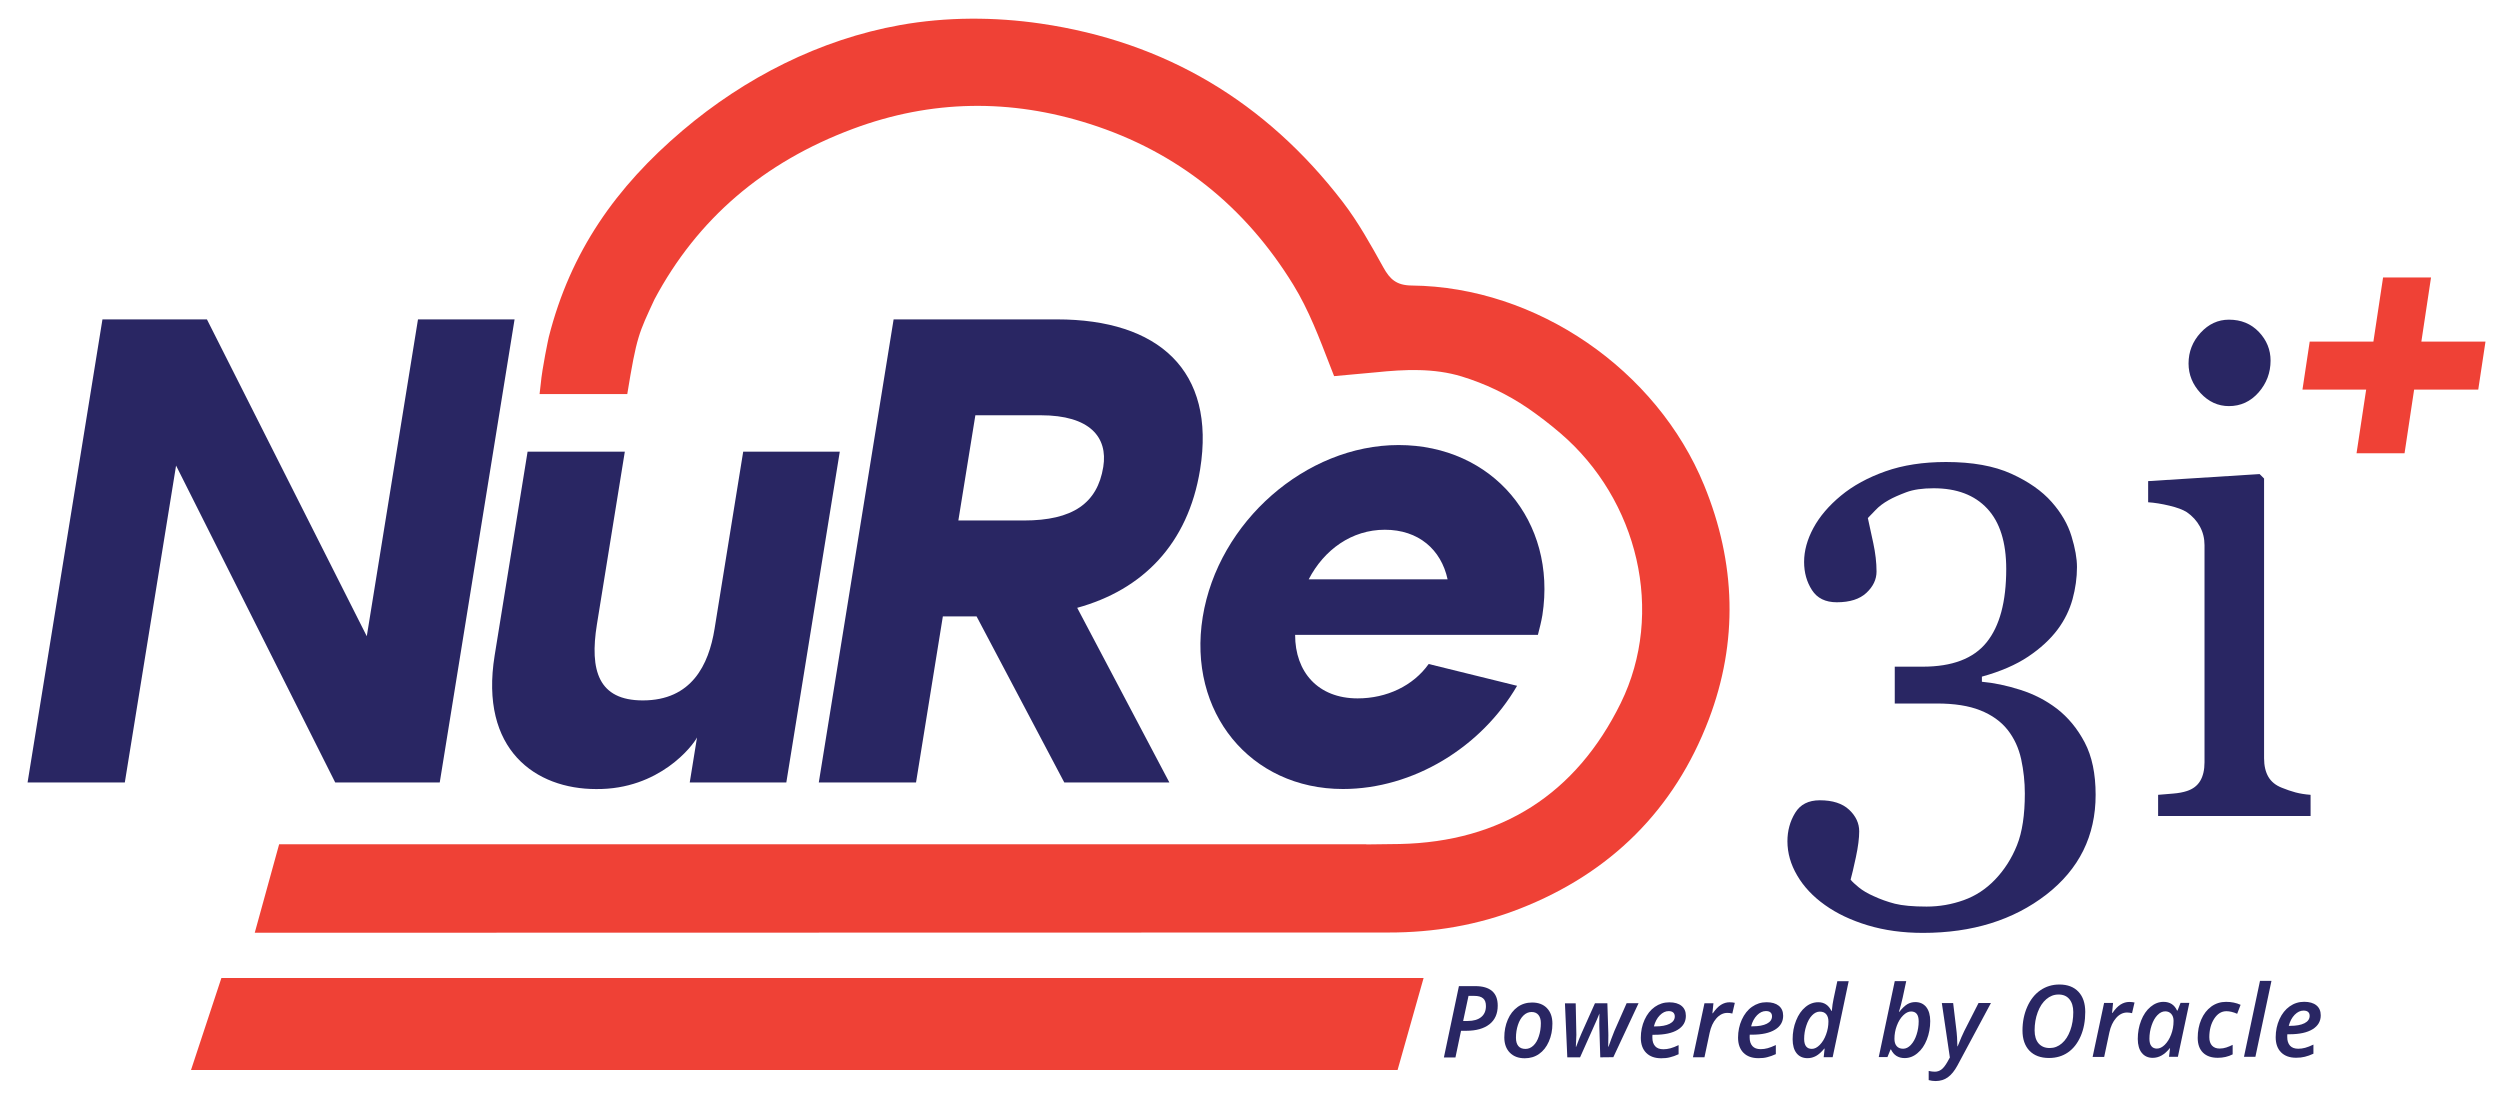
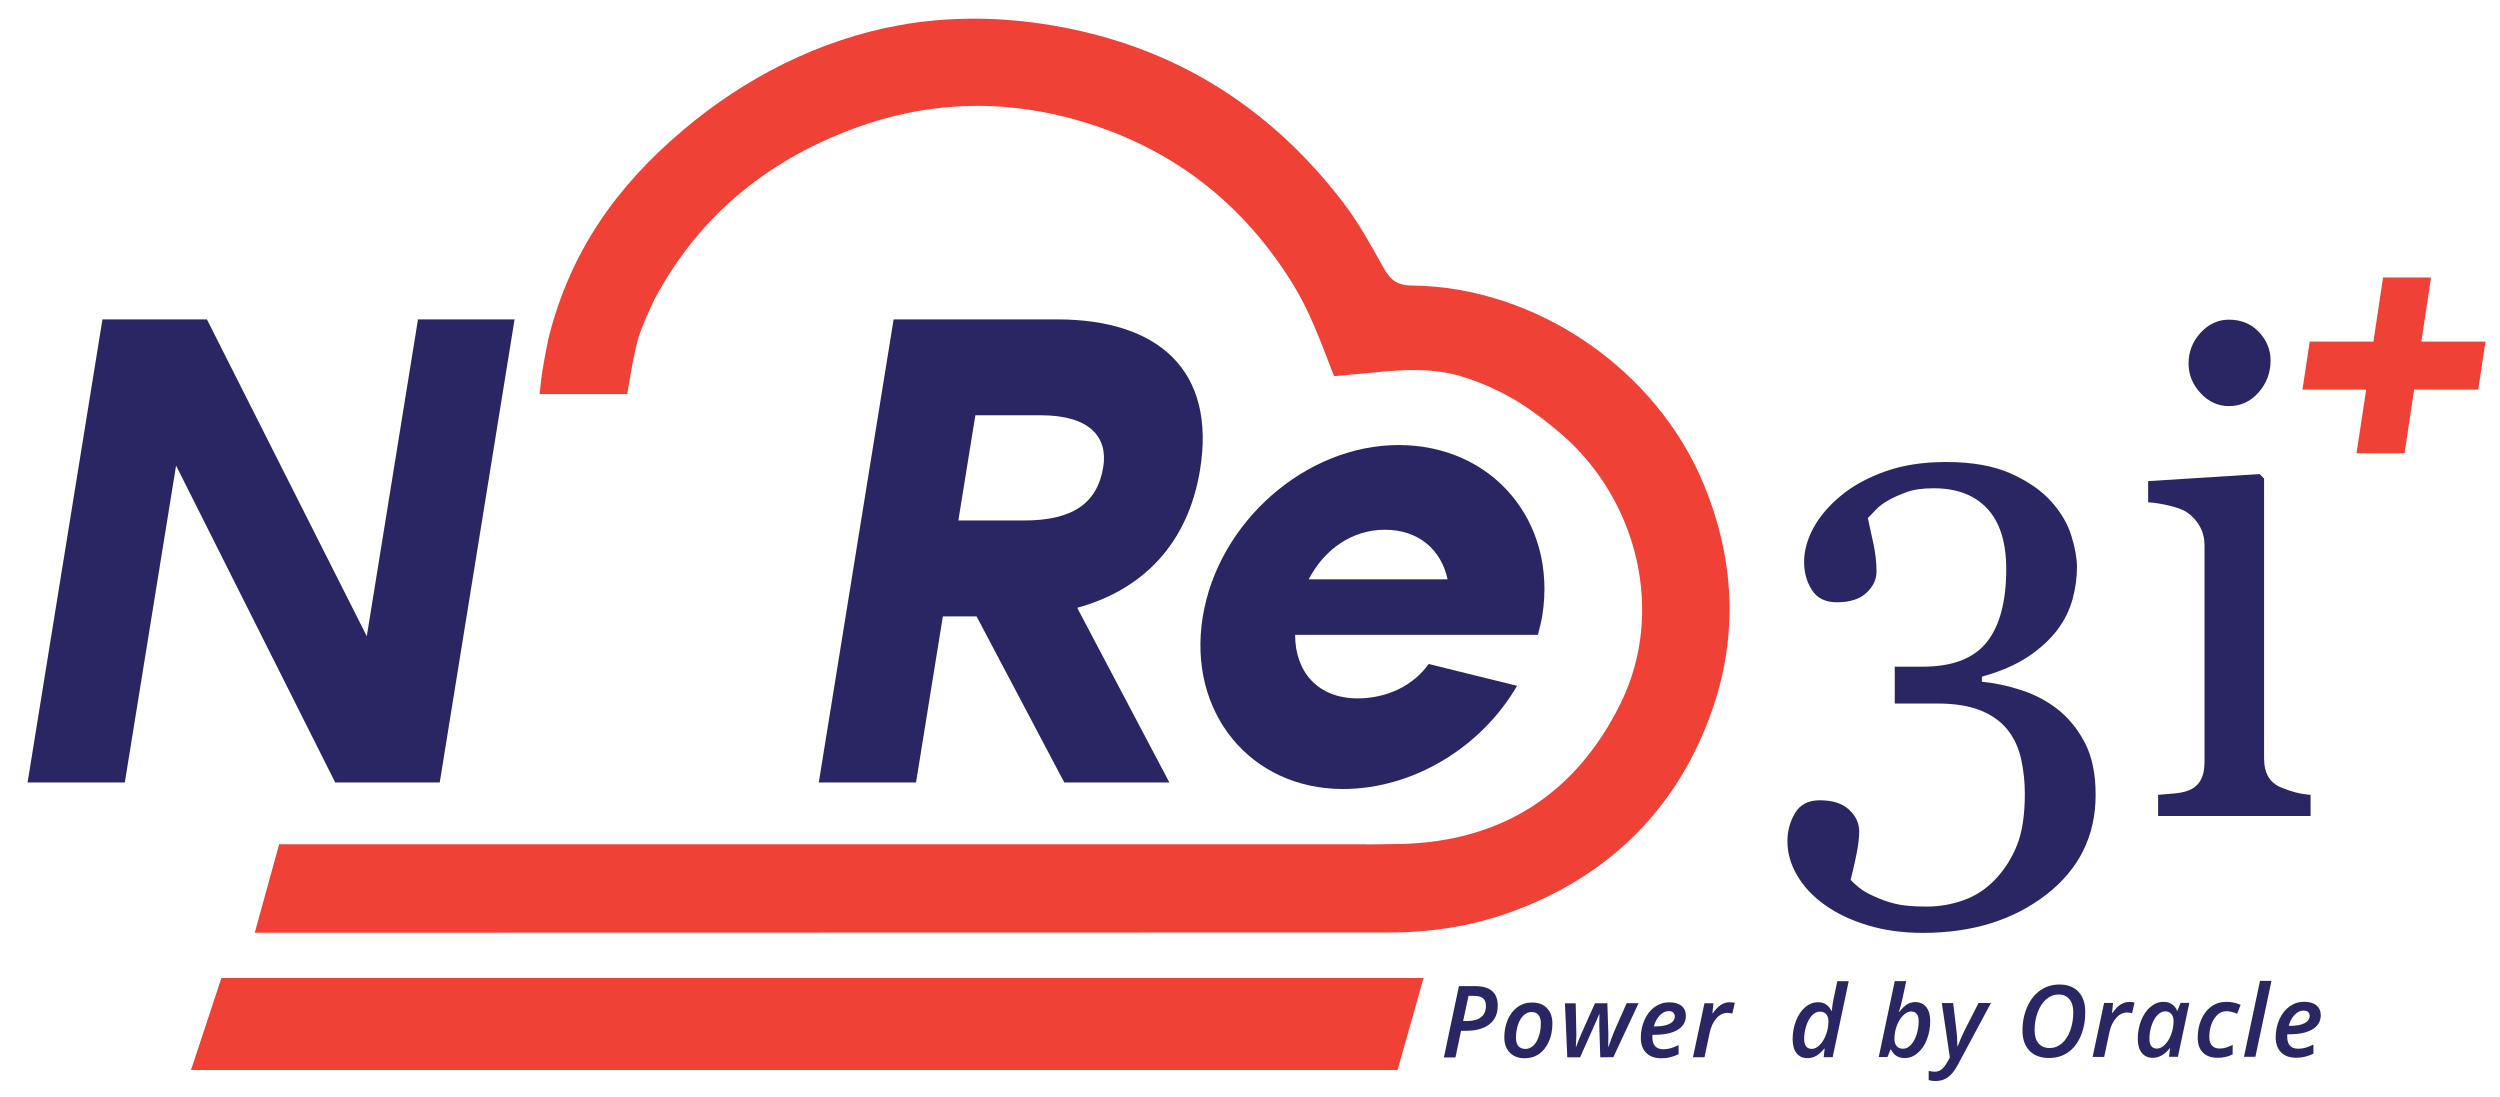
<svg xmlns="http://www.w3.org/2000/svg" version="1.1" id="Layer_1" x="0px" y="0px" viewBox="0 0 532.19 233.56" enable-background="new 0 0 532.19 233.56" xml:space="preserve">
  <path fill="#292663" d="M409.34,198.59c-4.27,0-8.18-0.54-11.73-1.61c-3.55-1.07-6.59-2.51-9.13-4.33c-2.55-1.81-4.52-3.91-5.9-6.28  c-1.39-2.36-2.08-4.79-2.08-7.29c0-2.22,0.55-4.24,1.64-6.03c1.09-1.8,2.84-2.69,5.25-2.69c2.73,0,4.81,0.67,6.24,2.01  c1.43,1.34,2.15,2.88,2.15,4.6c0,1.45-0.23,3.29-0.71,5.52c-0.48,2.23-0.85,3.81-1.12,4.77c0.31,0.4,0.9,0.96,1.74,1.64  c0.84,0.68,1.88,1.3,3.11,1.84c1.45,0.68,2.98,1.23,4.57,1.64c1.6,0.4,3.85,0.61,6.76,0.61c2.73,0,5.36-0.46,7.9-1.37  c2.52-0.9,4.74-2.36,6.66-4.36c2-2.09,3.56-4.53,4.68-7.33c1.12-2.79,1.67-6.46,1.67-11.01c0-2.46-0.26-4.89-0.78-7.3  c-0.53-2.41-1.5-4.5-2.91-6.28c-1.41-1.77-3.34-3.15-5.78-4.12c-2.44-0.98-5.53-1.46-9.26-1.46h-8.96v-7.84h5.95  c6.29,0,10.82-1.72,13.6-5.18c2.79-3.45,4.18-8.66,4.18-15.62c0-5.68-1.35-9.96-4.04-12.85c-2.69-2.89-6.49-4.33-11.42-4.33  c-2.37,0-4.31,0.28-5.83,0.85c-1.53,0.58-2.77,1.12-3.73,1.67c-1.14,0.64-2.07,1.34-2.8,2.12c-0.72,0.77-1.27,1.34-1.64,1.7  c0.32,1.46,0.7,3.24,1.16,5.35c0.45,2.11,0.69,4.12,0.69,6.04c0,1.68-0.72,3.19-2.15,4.53c-1.43,1.34-3.53,2.01-6.31,2.01  c-2.41,0-4.17-0.86-5.28-2.59c-1.12-1.73-1.68-3.73-1.68-6c0-2.36,0.66-4.77,1.98-7.22c1.32-2.45,3.28-4.75,5.87-6.89  c2.59-2.14,5.75-3.86,9.48-5.18c3.73-1.32,8.02-1.98,12.89-1.98c5.59,0,10.21,0.83,13.87,2.49c3.66,1.66,6.54,3.67,8.62,6.03  c2.05,2.32,3.45,4.75,4.22,7.3c0.78,2.55,1.16,4.72,1.16,6.55c0,2.27-0.32,4.55-0.95,6.85c-0.64,2.3-1.68,4.42-3.13,6.38  c-1.59,2.14-3.7,4.08-6.31,5.83c-2.62,1.75-5.9,3.17-9.85,4.26v1.09c2.55,0.23,5.26,0.79,8.15,1.71c2.89,0.91,5.49,2.25,7.81,4.02  c2.41,1.86,4.38,4.26,5.93,7.2c1.54,2.93,2.32,6.64,2.32,11.14c0,8.73-3.5,15.81-10.5,21.24  C428.59,195.87,419.84,198.59,409.34,198.59" />
  <path fill="#292663" d="M491.87,173.7h-32.46v-4.5c1.04-0.09,2.12-0.18,3.24-0.27c1.11-0.09,2.07-0.27,2.89-0.54  c1.27-0.41,2.22-1.13,2.83-2.15c0.61-1.03,0.92-2.35,0.92-3.98v-46.21c0-1.45-0.33-2.78-0.99-3.98c-0.66-1.2-1.58-2.21-2.76-3.03  c-0.86-0.55-2.11-1.01-3.75-1.4c-1.64-0.39-3.14-0.63-4.5-0.72v-4.5l23.73-1.5l0.95,0.95v59.55c0,1.59,0.31,2.91,0.92,3.96  c0.61,1.04,1.57,1.81,2.88,2.32c0.99,0.4,1.96,0.74,2.91,0.99c0.95,0.25,2.01,0.42,3.19,0.51V173.7z M483.35,76.76  c0,2.59-0.86,4.85-2.56,6.79c-1.7,1.93-3.81,2.9-6.3,2.9c-2.32,0-4.33-0.92-6.04-2.76c-1.7-1.84-2.56-3.94-2.56-6.31  c0-2.5,0.86-4.68,2.56-6.54c1.71-1.86,3.72-2.79,6.04-2.79c2.59,0,4.71,0.87,6.38,2.62C482.52,72.41,483.35,74.45,483.35,76.76" />
  <polygon fill="#292663" points="5.87,166.57 21.81,67.99 44.05,67.99 78.08,135.44 88.98,67.99 109.54,67.99 93.61,166.57   71.36,166.57 37.48,99.11 26.57,166.57 " />
-   <path fill="#292663" d="M105.3,139.53l7.01-43.38h20.7l-5.94,36.76c-1.59,9.86,0.34,16.19,9.77,16.19  c10.42,0,14.04-7.61,15.27-15.21l6.1-37.74h20.56l-11.38,70.41h-20.56l1.55-9.58c-0.84,1.69-7.99,11.13-21.49,10.99  C114.08,167.98,102.04,159.67,105.3,139.53" />
  <path fill="#292663" d="M174.3,166.57l15.93-98.58h34.78c21.55,0,33.88,10.84,30.46,31.97c-2.57,15.91-12.31,25.63-26.16,29.43  l19.62,37.18h-22.37l-18.67-35.35h-7.18l-5.71,35.35H174.3z M204.01,110.8h13.94c10.42,0,15.66-3.66,16.91-11.41  c1.02-6.33-2.87-10.99-13.29-10.99h-13.94L204.01,110.8z" />
  <path fill="#292663" d="M297.72,94.74c20,0,33.71,16.2,30.62,36.19c-0.23,1.41-0.6,2.81-0.96,4.22h-51.68  c-0.01,7.89,4.86,13.52,13.3,13.52c6.2,0,11.84-2.68,15.13-7.32l18.82,4.64c-7.61,13.1-22.14,21.97-37.07,21.97  c-19.71,0-33.13-16.34-29.85-36.62C259.31,111.08,278,94.74,297.72,94.74 M278.59,123.33h29.57c-1.37-6.34-6.18-10.56-13.36-10.56  C287.77,112.77,281.87,117,278.59,123.33" />
  <polygon fill-rule="evenodd" clip-rule="evenodd" fill="#EF4136" points="40.66,227.78 297.51,227.78 303.05,208.19 47.13,208.19   " />
  <path fill="#EF4136" d="M295.5,198.51c9.69,0.02,19.07-1.55,28.1-5.1c19.26-7.56,32.85-21.05,40.16-40.26  c6.29-16.54,5.78-33.31-0.98-49.82c-10.07-24.61-35.66-42.28-62.27-42.55c-3.22-0.04-4.62-1.31-6.03-3.86  c-2.66-4.79-5.34-9.64-8.67-13.97C269.5,21.73,248.13,8.9,221.55,5.02c-9.88-1.44-20.09-1.44-29.91,0.31  c-17.14,3.07-33.08,11.21-46.31,22.43c-14.22,12.06-23.89,25.8-28.51,44c-0.07,0.29-1.41,6.58-1.71,9.96  c-0.13,1.12-0.25,2.17-0.25,2.17h0.46c0,0,0.01,0,0.01,0h18.2c2.01-12.35,2.44-12.92,5.79-20.16c9.09-17.06,23.17-29.19,42.27-36.31  c16.67-6.22,33.55-6.42,50.38-1.04c18.66,5.95,33.09,17.56,43.34,34.24c3.32,5.4,5.55,11.36,7.83,17.25  c0.29,0.73,0.57,1.47,0.86,2.2c0.1,0,8.08-0.73,8.88-0.81c6.11-0.63,12.37-0.93,18.31,0.89c4.95,1.52,9.7,3.78,13.98,6.69  c2.42,1.66,4.78,3.48,7.01,5.39c16.53,14.15,22.31,38.15,12.84,57.44c-9.53,19.39-25.45,29.54-47.03,30  c-2.38,0.05-4.77,0.07-7.16,0.09l0.03-0.03H59.42l-5.19,18.83L295.5,198.51z" />
  <path fill="#292663" d="M318.83,214.08c0,1.72-0.59,3.04-1.76,3.96c-1.18,0.92-2.81,1.38-4.91,1.39l-1.14,0l-1.19,5.68h-2.46  l3.2-15.19l3.47,0c1.58,0,2.78,0.35,3.58,1.04C318.43,211.65,318.83,212.69,318.83,214.08 M311.47,217.34l0.98,0  c1.23,0,2.19-0.28,2.86-0.83c0.67-0.55,1.01-1.33,1.01-2.34c0-0.76-0.2-1.31-0.61-1.65c-0.4-0.35-1.03-0.52-1.87-0.52l-1.23,0  L311.47,217.34z" />
  <path fill="#292663" d="M330.47,217.9c0,1.4-0.25,2.67-0.76,3.82c-0.5,1.15-1.2,2.03-2.08,2.64c-0.88,0.62-1.9,0.92-3.05,0.92  c-1.33,0-2.38-0.39-3.17-1.19c-0.78-0.79-1.17-1.87-1.18-3.23c0-1.38,0.24-2.64,0.74-3.8c0.49-1.15,1.19-2.04,2.08-2.69  c0.89-0.64,1.92-0.96,3.09-0.96c1.35,0,2.41,0.4,3.17,1.2C330.09,215.42,330.47,216.52,330.47,217.9 M328.01,217.8  c0-0.74-0.17-1.32-0.51-1.74c-0.34-0.42-0.83-0.63-1.46-0.63c-0.64,0-1.22,0.25-1.73,0.74s-0.9,1.17-1.18,2.02  c-0.28,0.85-0.42,1.75-0.42,2.72c0,0.77,0.17,1.36,0.51,1.77c0.34,0.41,0.85,0.61,1.52,0.61c0.62,0,1.19-0.24,1.68-0.71  c0.5-0.47,0.89-1.13,1.16-1.98C327.87,219.75,328.01,218.82,328.01,217.8" />
  <path fill="#292663" d="M340.66,225.08l-0.2-6.51l-0.01-0.73l0.03-2.08c-0.17,0.43-0.35,0.86-0.54,1.3  c-0.18,0.44-1.38,3.11-3.58,8.02l-2.72,0l-0.5-11.49l2.29,0l0.14,6.71c-0.01,0.6-0.05,1.45-0.11,2.54h0.06  c0.46-1.22,0.83-2.16,1.13-2.83l2.88-6.44l2.64,0l0.2,6.28l0.01,0.55l-0.03,2.43h0.06c0.12-0.35,0.31-0.9,0.59-1.65  c0.28-0.75,0.5-1.32,0.66-1.7c0.16-0.38,1.03-2.35,2.61-5.92h2.54l-5.37,11.49L340.66,225.08z" />
  <path fill="#292663" d="M353.64,225.28c-1.36,0-2.43-0.38-3.2-1.15c-0.77-0.77-1.15-1.84-1.15-3.22c0-1.37,0.27-2.65,0.8-3.83  c0.54-1.18,1.26-2.09,2.18-2.74c0.92-0.64,1.94-0.97,3.08-0.97c1.12,0,1.98,0.25,2.6,0.75c0.62,0.5,0.93,1.21,0.93,2.13  c0,1.26-0.57,2.25-1.73,2.96c-1.15,0.71-2.8,1.07-4.93,1.07h-0.45l-0.02,0.32v0.3c0,0.77,0.2,1.37,0.59,1.81  c0.39,0.44,0.98,0.65,1.75,0.65c0.5,0,0.99-0.07,1.49-0.2c0.49-0.13,1.07-0.36,1.75-0.68v1.94c-0.66,0.31-1.28,0.52-1.83,0.65  C354.95,225.22,354.32,225.28,353.64,225.28 M355.21,215.24c-0.66,0-1.29,0.3-1.88,0.9c-0.58,0.59-1,1.38-1.26,2.36h0.3  c1.3,0,2.32-0.19,3.05-0.56c0.73-0.37,1.1-0.9,1.1-1.57c0-0.35-0.11-0.63-0.33-0.83C355.97,215.34,355.64,215.24,355.21,215.24" />
  <path fill="#292663" d="M368.18,213.36c0.43,0,0.8,0.04,1.12,0.12l-0.53,2.28c-0.38-0.1-0.73-0.15-1.06-0.14  c-0.88,0-1.65,0.39-2.34,1.17s-1.16,1.81-1.43,3.08l-1.1,5.2l-2.45,0l2.45-11.5h1.91l-0.22,2.13h0.09c0.58-0.83,1.15-1.43,1.72-1.79  C366.93,213.54,367.54,213.36,368.18,213.36" />
-   <path fill="#292663" d="M374.34,225.26c-1.37,0-2.43-0.38-3.2-1.15c-0.76-0.77-1.15-1.84-1.15-3.22c0-1.37,0.27-2.65,0.8-3.83  c0.54-1.18,1.26-2.1,2.18-2.74c0.92-0.64,1.94-0.97,3.08-0.97c1.12,0,1.98,0.25,2.61,0.75c0.62,0.5,0.93,1.21,0.93,2.13  c0,1.26-0.57,2.25-1.73,2.96c-1.15,0.71-2.79,1.07-4.93,1.07h-0.45l-0.02,0.32v0.3c0,0.77,0.2,1.37,0.59,1.81  c0.39,0.43,0.97,0.65,1.75,0.65c0.5,0,0.99-0.07,1.48-0.2c0.49-0.13,1.08-0.36,1.75-0.68v1.94c-0.66,0.3-1.28,0.52-1.83,0.65  C375.65,225.2,375.03,225.26,374.34,225.26 M375.91,215.23c-0.67,0-1.29,0.3-1.88,0.89c-0.58,0.6-1.01,1.38-1.26,2.36h0.3  c1.3,0,2.32-0.19,3.05-0.56c0.73-0.37,1.1-0.9,1.1-1.58c0-0.35-0.11-0.63-0.33-0.82C376.68,215.32,376.35,215.23,375.91,215.23" />
  <path fill="#292663" d="M387.08,213.35c1.24,0,2.17,0.61,2.79,1.85h0.08c0.09-1.01,0.22-1.88,0.38-2.6l0.79-3.72l2.42,0l-3.41,16.17  l-1.91,0l0.2-1.83h-0.07c-0.61,0.74-1.2,1.26-1.76,1.57c-0.57,0.31-1.17,0.47-1.81,0.47c-0.99,0-1.77-0.35-2.33-1.05  c-0.56-0.7-0.84-1.7-0.84-2.99c0-1.42,0.24-2.75,0.74-3.98c0.49-1.23,1.16-2.19,1.99-2.87  C385.15,213.69,386.07,213.35,387.08,213.35 M385.7,223.28c0.57,0,1.13-0.28,1.69-0.85c0.56-0.57,1.01-1.31,1.34-2.22  c0.34-0.91,0.5-1.84,0.5-2.77c0-0.63-0.15-1.14-0.46-1.52c-0.3-0.38-0.76-0.57-1.38-0.57c-0.59,0-1.14,0.27-1.65,0.8  c-0.51,0.53-0.92,1.26-1.22,2.19c-0.31,0.93-0.46,1.87-0.46,2.83C384.07,222.58,384.61,223.28,385.7,223.28" />
  <path fill="#292663" d="M405.45,225.24c-0.68,0-1.26-0.16-1.75-0.47c-0.49-0.31-0.87-0.77-1.15-1.36h-0.1l-0.66,1.62l-1.85,0  l3.41-16.17l2.44,0l-0.74,3.46c-0.09,0.44-0.22,0.98-0.39,1.62c-0.17,0.65-0.31,1.14-0.42,1.46h0.08c0.62-0.78,1.19-1.32,1.71-1.63  c0.52-0.3,1.08-0.45,1.68-0.45c1,0,1.79,0.36,2.35,1.07c0.56,0.72,0.84,1.71,0.84,2.97c0,1.4-0.24,2.71-0.72,3.94  c-0.48,1.23-1.14,2.19-1.98,2.88C407.38,224.89,406.45,225.24,405.45,225.24 M406.82,215.32c-0.56,0-1.12,0.28-1.68,0.83  c-0.56,0.55-1.01,1.28-1.35,2.19c-0.34,0.9-0.51,1.84-0.51,2.81c0,0.67,0.16,1.18,0.48,1.55c0.32,0.37,0.78,0.55,1.37,0.55  c0.59,0,1.14-0.27,1.65-0.82c0.51-0.54,0.92-1.27,1.21-2.18c0.3-0.91,0.45-1.86,0.45-2.85C408.44,216.02,407.9,215.32,406.82,215.32  " />
  <path fill="#292663" d="M413.37,213.53h2.41l0.66,5.52c0.06,0.43,0.12,1.04,0.17,1.81c0.05,0.78,0.07,1.41,0.07,1.88h0.06  c0.59-1.49,1.06-2.57,1.4-3.25l3.04-5.97h2.64l-7.13,13.3c-0.62,1.14-1.3,1.98-2.04,2.51c-0.73,0.53-1.6,0.79-2.59,0.8  c-0.53,0-1.02-0.07-1.49-0.2l0-1.95c0.52,0.11,0.95,0.16,1.3,0.16c0.51,0,0.98-0.15,1.39-0.45c0.42-0.3,0.84-0.84,1.29-1.62  l0.53-0.96L413.37,213.53z" />
  <path fill="#292663" d="M443.9,215.42c0,1.93-0.32,3.66-0.98,5.17c-0.66,1.51-1.56,2.66-2.71,3.45c-1.15,0.79-2.49,1.18-4.02,1.18  c-1.79,0-3.18-0.52-4.17-1.55c-0.98-1.03-1.48-2.47-1.48-4.29c0-1.85,0.34-3.54,1.02-5.07c0.68-1.52,1.61-2.7,2.8-3.51  c1.18-0.81,2.53-1.22,4.03-1.22c1.74,0,3.09,0.51,4.06,1.54C443.42,212.15,443.9,213.58,443.9,215.42 M438.2,211.71  c-0.96,0-1.82,0.33-2.6,1c-0.78,0.66-1.38,1.59-1.82,2.77c-0.44,1.18-0.66,2.47-0.66,3.87c0,1.2,0.29,2.12,0.85,2.77  c0.57,0.65,1.35,0.98,2.37,0.98c0.96,0,1.82-0.33,2.58-0.99c0.77-0.66,1.36-1.58,1.79-2.76c0.43-1.17,0.64-2.47,0.64-3.9  c0-1.18-0.28-2.09-0.83-2.75C439.97,212.03,439.19,211.7,438.2,211.71" />
  <path fill="#292663" d="M453.27,213.29c0.43,0,0.8,0.04,1.12,0.12l-0.53,2.27c-0.37-0.09-0.73-0.14-1.06-0.14  c-0.87,0-1.65,0.39-2.34,1.17c-0.68,0.78-1.16,1.81-1.43,3.08l-1.1,5.2l-2.46,0l2.44-11.49l1.91,0l-0.21,2.13h0.09  c0.57-0.83,1.15-1.43,1.72-1.79C452.02,213.47,452.63,213.29,453.27,213.29" />
  <path fill="#292663" d="M458.26,225.19c-0.98,0-1.75-0.35-2.32-1.05c-0.57-0.7-0.85-1.69-0.86-2.97c0-1.4,0.24-2.71,0.72-3.93  c0.48-1.22,1.14-2.19,1.99-2.9c0.85-0.71,1.77-1.07,2.78-1.07c0.67,0,1.25,0.16,1.74,0.47c0.48,0.32,0.86,0.77,1.13,1.38h0.11  l0.64-1.64h1.87l-2.44,11.49l-1.89,0l0.22-1.83l-0.06,0C460.79,224.52,459.58,225.19,458.26,225.19 M459.15,223.22  c0.57,0,1.13-0.27,1.67-0.8c0.55-0.54,1-1.26,1.35-2.16c0.35-0.9,0.53-1.88,0.53-2.95c0-0.61-0.16-1.1-0.49-1.47  c-0.33-0.37-0.75-0.55-1.28-0.55c-0.59,0-1.14,0.27-1.66,0.8c-0.52,0.53-0.93,1.26-1.24,2.18c-0.31,0.92-0.47,1.87-0.47,2.85  c0,0.71,0.14,1.24,0.42,1.58C458.26,223.05,458.65,223.22,459.15,223.22" />
  <path fill="#292663" d="M472.12,225.18c-1.36,0-2.41-0.36-3.16-1.1c-0.75-0.74-1.12-1.78-1.12-3.15c0-1.43,0.25-2.74,0.76-3.91  c0.51-1.17,1.22-2.09,2.14-2.76c0.92-0.66,1.97-0.99,3.14-0.99c1.14,0,2.17,0.21,3.09,0.63l-0.73,1.91  c-0.84-0.37-1.61-0.55-2.29-0.55c-1.04,0-1.9,0.53-2.6,1.6c-0.69,1.07-1.04,2.38-1.04,3.95c0,0.77,0.2,1.36,0.58,1.78  c0.39,0.41,0.92,0.62,1.61,0.62c0.51,0,0.99-0.08,1.44-0.23c0.45-0.15,0.9-0.34,1.34-0.56l0,2.03  C474.32,224.94,473.26,225.18,472.12,225.18" />
  <polygon fill="#292663" points="480.12,224.97 477.69,224.97 481.1,208.8 483.54,208.8 " />
  <path fill="#292663" d="M488.79,225.17c-1.37,0-2.43-0.38-3.2-1.15c-0.77-0.77-1.15-1.84-1.15-3.22c0-1.37,0.27-2.65,0.8-3.83  c0.54-1.18,1.26-2.09,2.18-2.74c0.92-0.65,1.94-0.97,3.08-0.97c1.11,0,1.98,0.25,2.6,0.75c0.62,0.5,0.93,1.21,0.93,2.13  c0,1.26-0.57,2.24-1.73,2.96c-1.15,0.71-2.79,1.07-4.93,1.07l-0.45,0l-0.02,0.32v0.3c0,0.77,0.2,1.37,0.59,1.81  c0.39,0.43,0.97,0.65,1.75,0.65c0.5,0,0.99-0.07,1.48-0.2c0.49-0.13,1.07-0.36,1.75-0.68v1.94c-0.66,0.3-1.27,0.52-1.83,0.65  C490.1,225.1,489.48,225.17,488.79,225.17 M490.36,215.13c-0.67,0-1.29,0.3-1.88,0.89c-0.58,0.6-1,1.38-1.26,2.36h0.3  c1.3,0,2.32-0.19,3.05-0.56c0.73-0.37,1.1-0.9,1.1-1.58c0-0.35-0.11-0.63-0.33-0.82C491.13,215.23,490.8,215.13,490.36,215.13" />
  <polygon fill="#EF4136" points="527.56,82.93 513.91,82.93 511.87,96.49 501.65,96.49 503.7,82.93 490.14,82.93 491.68,72.72   505.24,72.72 507.3,59.06 517.51,59.06 515.45,72.72 529.1,72.72 " />
</svg>